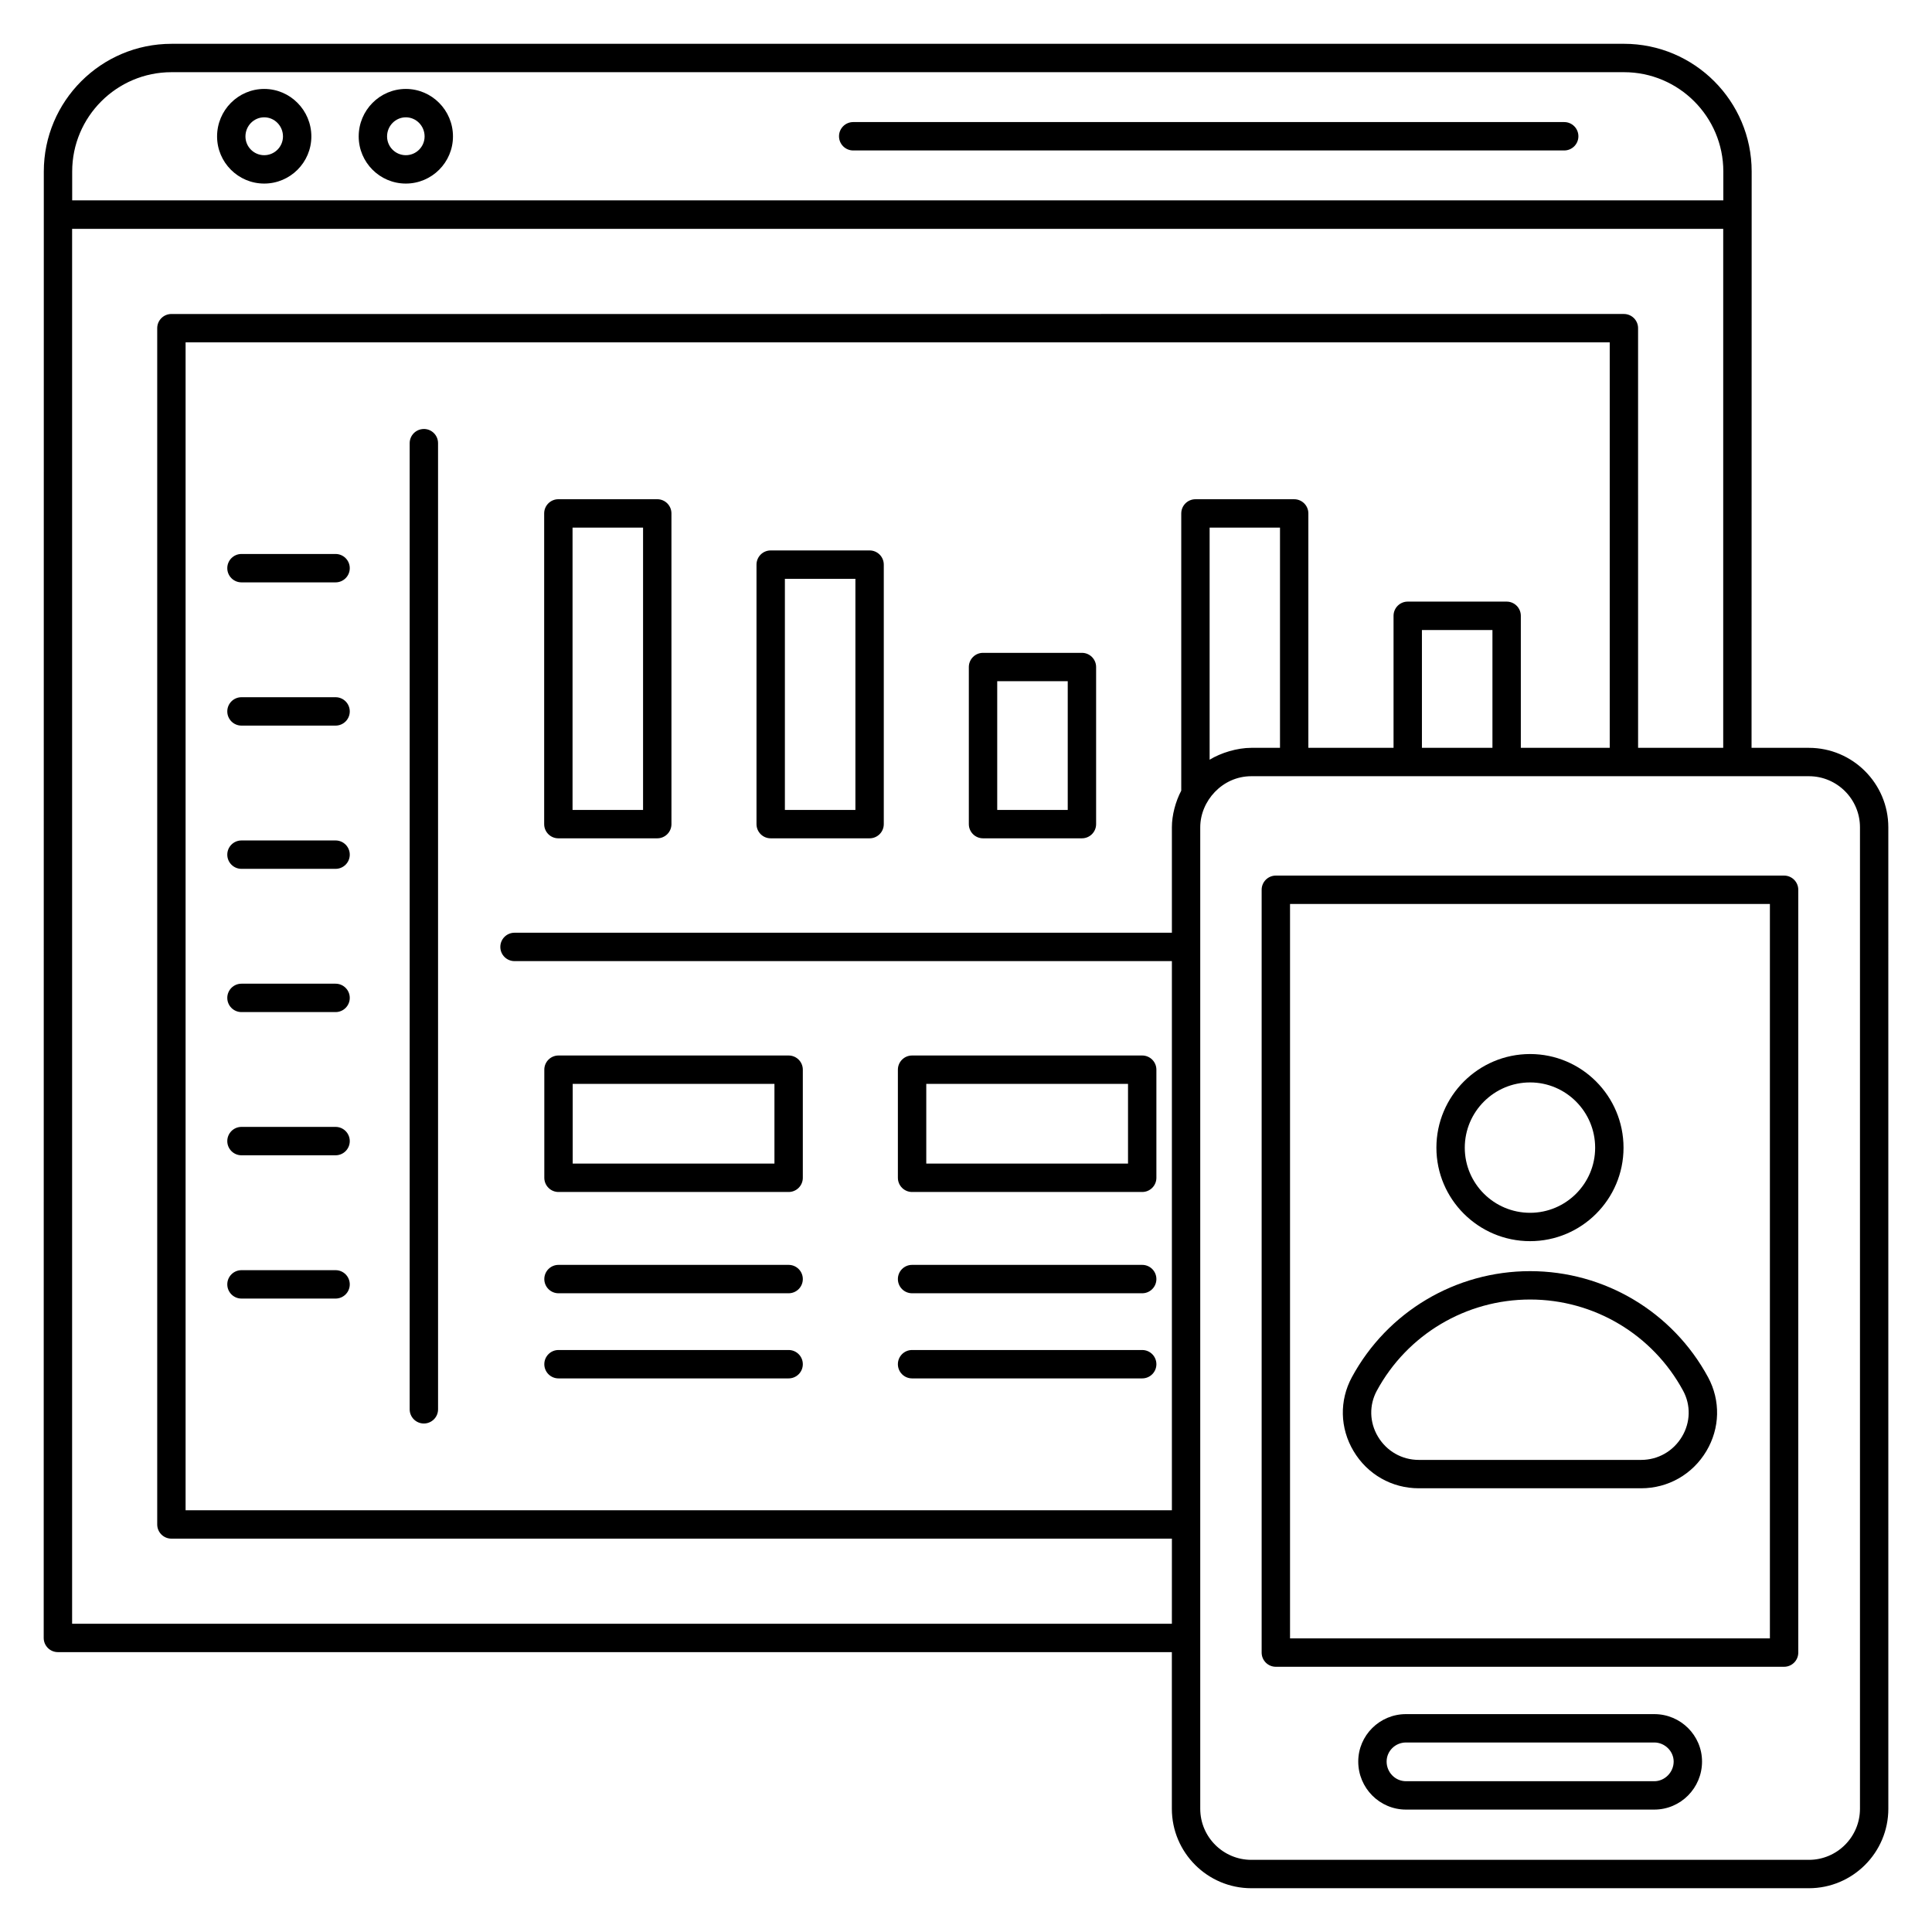
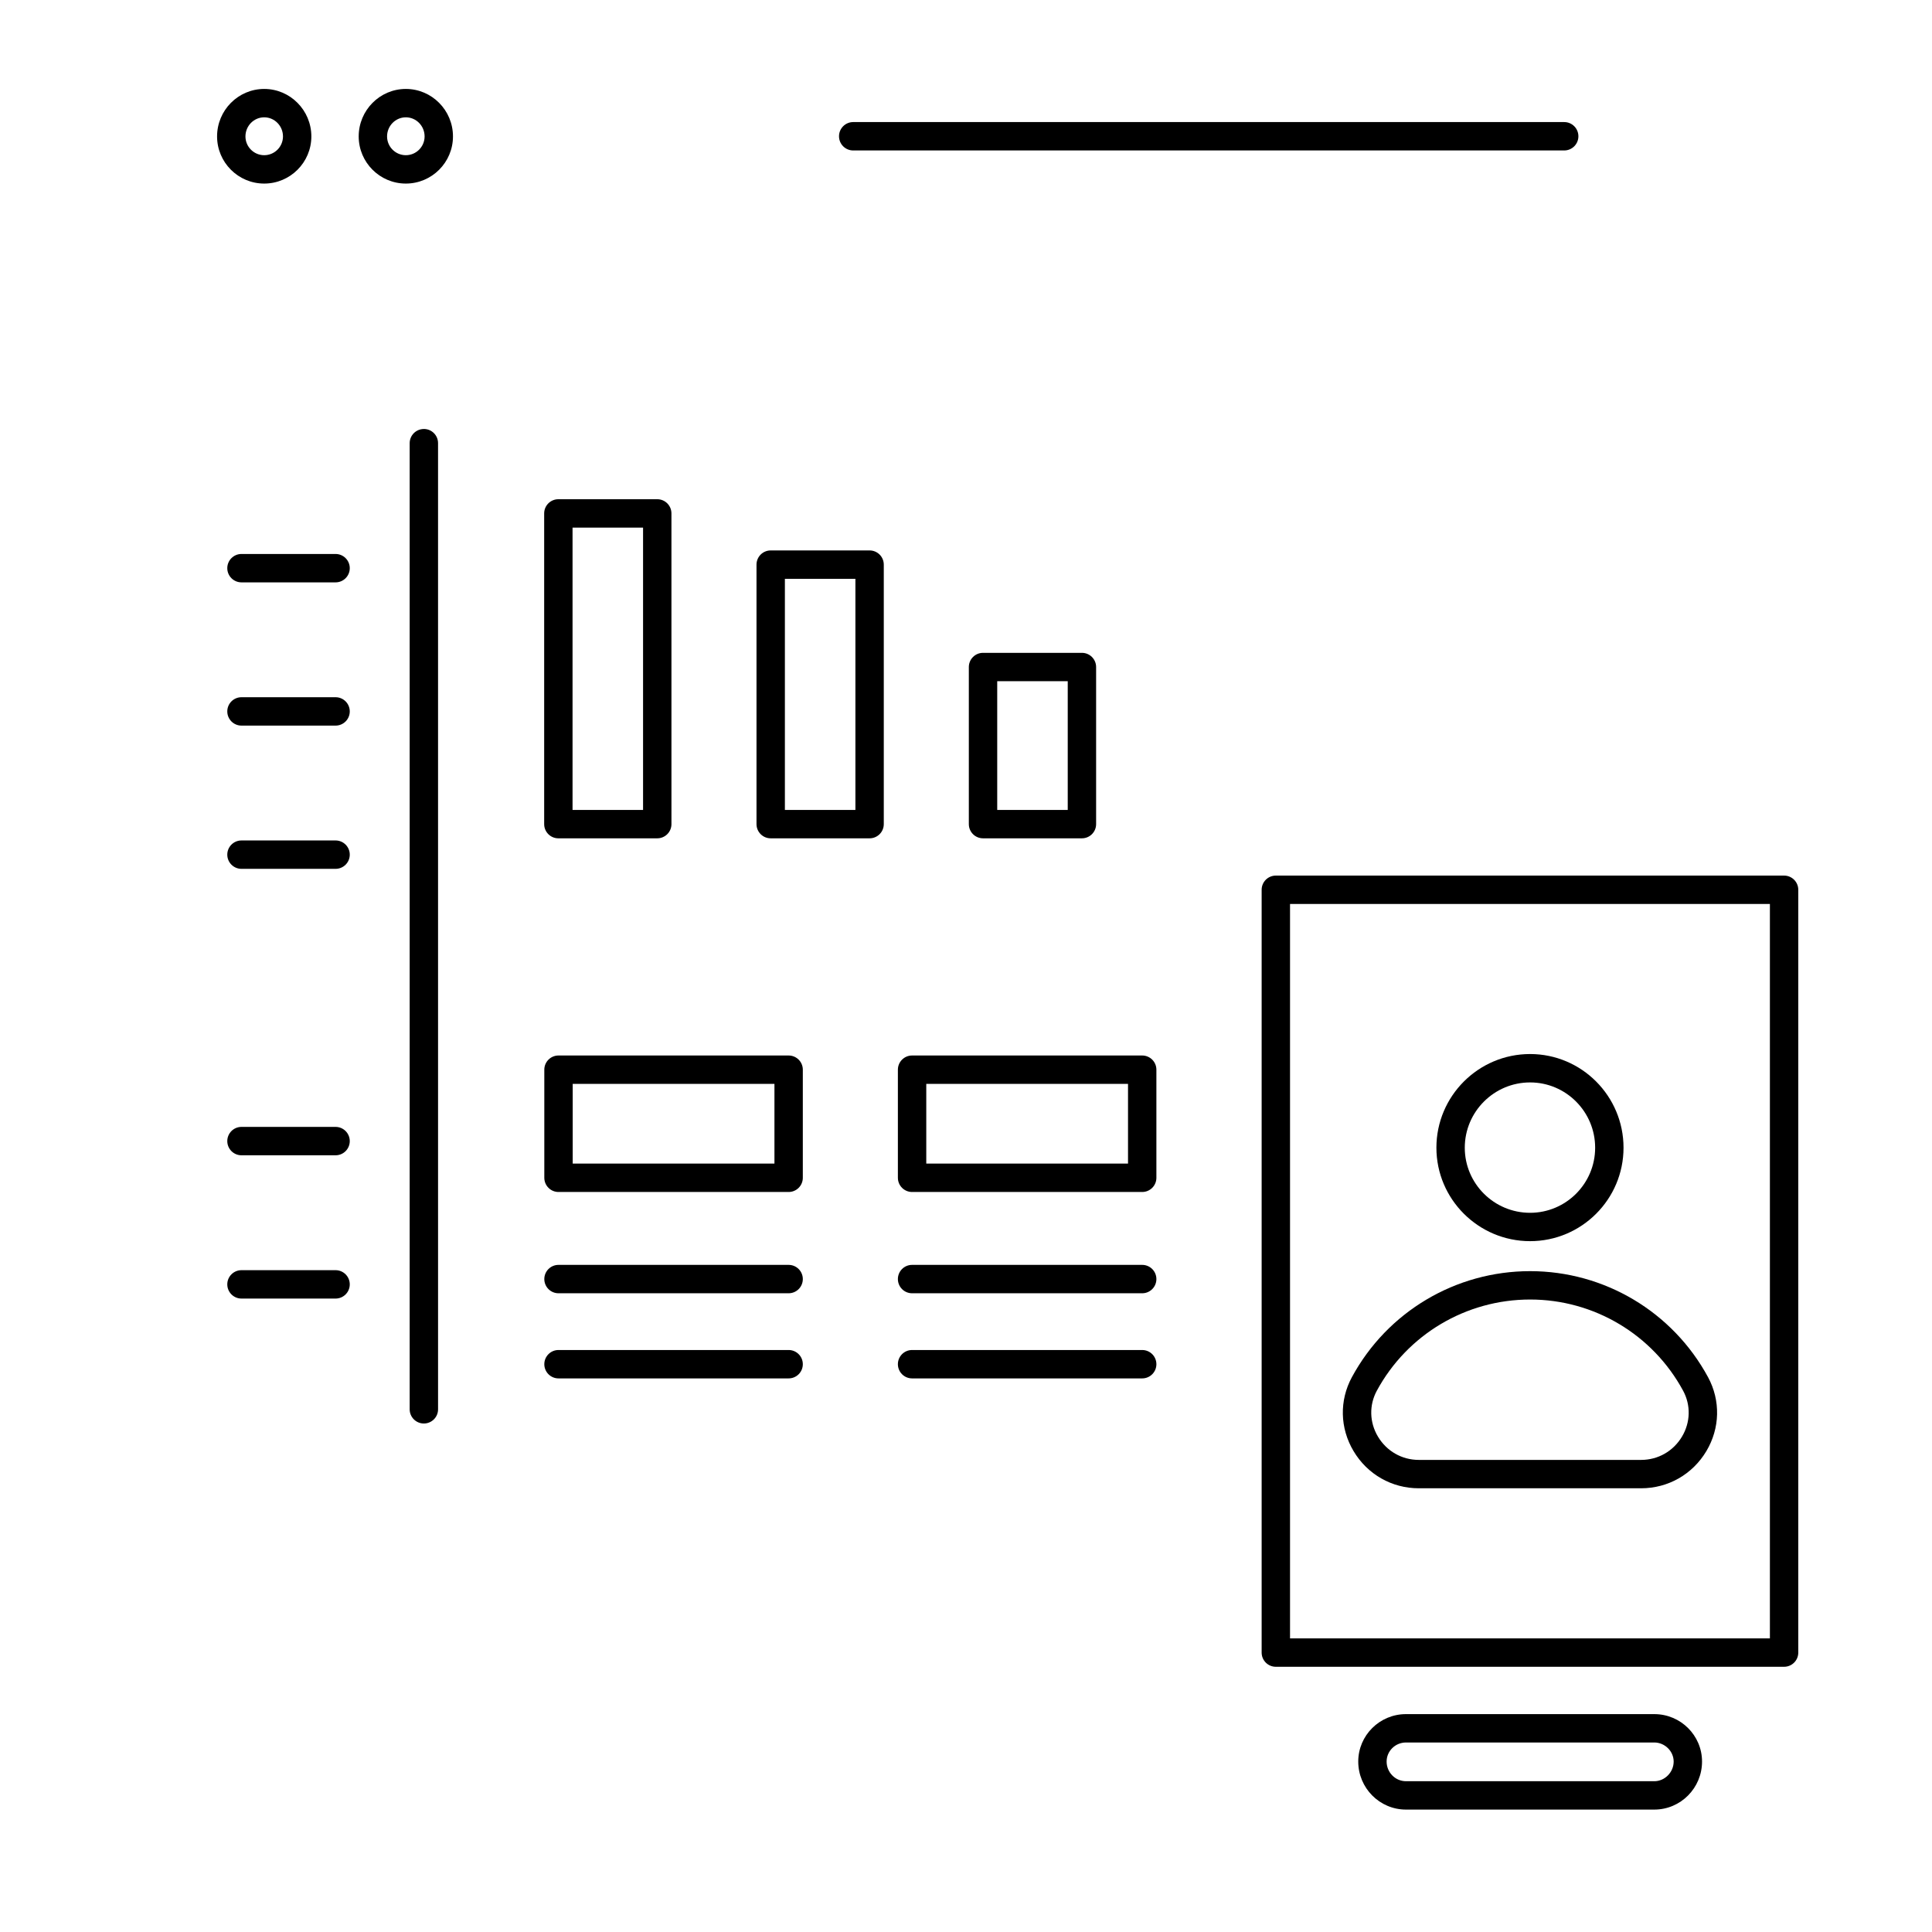
<svg xmlns="http://www.w3.org/2000/svg" fill="#000000" width="800px" height="800px" version="1.1" viewBox="144 144 512 512">
  <g>
    <path d="m558.53 176.35h-188.42c-2.078 0-3.762 1.68-3.762 3.762 0 2.078 1.68 3.762 3.762 3.762h188.42c2.078 0 3.762-1.68 3.762-3.762 0-2.078-1.68-3.762-3.758-3.762z" />
    <path d="m256.33 257.69c-2.078 0-3.762 1.68-3.762 3.762v256.03c0 2.078 1.68 3.762 3.762 3.762 2.078 0 3.762-1.68 3.762-3.762l-0.004-256.04c0-2.078-1.68-3.758-3.758-3.758z" />
    <path d="m318.18 276.3h-26.207c-2.078 0-3.762 1.68-3.762 3.762v82.34c0 2.078 1.68 3.762 3.762 3.762h26.207c2.078 0 3.762-1.68 3.762-3.762l-0.004-82.344c0-2.078-1.68-3.758-3.758-3.758zm-3.762 82.34h-18.688v-74.82h18.688z" />
    <path d="m374.45 289.87h-26.207c-2.078 0-3.762 1.68-3.762 3.762v68.77c0 2.078 1.68 3.762 3.762 3.762h26.207c2.078 0 3.762-1.68 3.762-3.762v-68.77c0-2.082-1.68-3.762-3.762-3.762zm-3.758 68.77h-18.688v-61.25h18.688z" />
    <path d="m430.72 317.01h-26.207c-2.078 0-3.762 1.68-3.762 3.762v41.629c0 2.078 1.68 3.762 3.762 3.762h26.207c2.078 0 3.762-1.68 3.762-3.762v-41.629c0-2.082-1.684-3.762-3.762-3.762zm-3.758 41.629h-18.688v-34.109h18.688z" />
    <path d="m292.01 486.73h60.984c2.078 0 3.762-1.68 3.762-3.762 0-2.078-1.68-3.762-3.762-3.762h-60.984c-2.078 0-3.762 1.68-3.762 3.762 0.004 2.082 1.684 3.762 3.762 3.762z" />
    <path d="m292.01 509.29h60.984c2.078 0 3.762-1.68 3.762-3.762 0-2.078-1.68-3.762-3.762-3.762h-60.984c-2.078 0-3.762 1.68-3.762 3.762 0.004 2.082 1.684 3.762 3.762 3.762z" />
    <path d="m385.71 486.73h60.984c2.078 0 3.762-1.68 3.762-3.762 0-2.078-1.68-3.762-3.762-3.762h-60.984c-2.078 0-3.762 1.68-3.762 3.762 0.004 2.082 1.684 3.762 3.762 3.762z" />
    <path d="m385.71 509.29h60.984c2.078 0 3.762-1.68 3.762-3.762 0-2.078-1.68-3.762-3.762-3.762h-60.984c-2.078 0-3.762 1.68-3.762 3.762 0.004 2.082 1.684 3.762 3.762 3.762z" />
    <path d="m232.93 290.81h-24.934c-2.078 0-3.762 1.68-3.762 3.762 0 2.078 1.68 3.762 3.762 3.762h24.934c2.078 0 3.762-1.68 3.762-3.762 0-2.078-1.684-3.762-3.762-3.762z" />
    <path d="m232.93 328.77h-24.934c-2.078 0-3.762 1.68-3.762 3.762 0 2.078 1.68 3.762 3.762 3.762h24.934c2.078 0 3.762-1.68 3.762-3.762 0-2.078-1.684-3.762-3.762-3.762z" />
    <path d="m232.93 366.73h-24.934c-2.078 0-3.762 1.68-3.762 3.762 0 2.078 1.68 3.762 3.762 3.762h24.934c2.078 0 3.762-1.68 3.762-3.762 0-2.078-1.684-3.762-3.762-3.762z" />
-     <path d="m232.93 404.69h-24.934c-2.078 0-3.762 1.68-3.762 3.762 0 2.078 1.68 3.762 3.762 3.762h24.934c2.078 0 3.762-1.68 3.762-3.762s-1.684-3.762-3.762-3.762z" />
    <path d="m232.93 442.64h-24.934c-2.078 0-3.762 1.68-3.762 3.762 0 2.078 1.68 3.762 3.762 3.762h24.934c2.078 0 3.762-1.68 3.762-3.762s-1.684-3.762-3.762-3.762z" />
    <path d="m232.93 480.61h-24.934c-2.078 0-3.762 1.68-3.762 3.762 0 2.078 1.68 3.762 3.762 3.762h24.934c2.078 0 3.762-1.68 3.762-3.762 0-2.082-1.684-3.762-3.762-3.762z" />
    <path d="m292.01 459.89h60.984c2.078 0 3.762-1.68 3.762-3.762v-28.648c0-2.078-1.68-3.762-3.762-3.762h-60.984c-2.078 0-3.762 1.68-3.762 3.762v28.648c0.004 2.078 1.684 3.762 3.762 3.762zm3.762-28.652h53.465v21.129h-53.465z" />
    <path d="m385.71 459.89h60.984c2.078 0 3.762-1.68 3.762-3.762v-28.648c0-2.078-1.68-3.762-3.762-3.762h-60.984c-2.078 0-3.762 1.68-3.762 3.762v28.648c0.004 2.078 1.684 3.762 3.762 3.762zm3.762-28.652h53.465v21.129h-53.465z" />
-     <path d="m623.37 342.18h-15.191v-0.328-0.734c0-4.039 0.008-28.605 0.031-151.67 0-18.66-15.18-33.84-33.84-33.84l-384.92 0.004c-18.66 0-33.84 15.18-33.84 33.84-0.023 309.64-0.027 375.05-0.027 386.52v2.098c0 2.078 1.68 3.762 3.762 3.762h295.21v41.508c0 11.609 9.445 21.059 21.059 21.059h147.76c11.609 0 21.055-9.445 21.055-21.059l-0.004-260.1c0-11.613-9.445-21.055-21.055-21.055zm-460.24-152.73c0-14.512 11.809-26.32 26.32-26.32h384.93c14.512 0 26.32 11.809 26.32 26.32v7.644h-437.57zm291.43 384.86h-291.45v-369.66h437.56v137.53h-22.559l-0.004-111.21c0-2.078-1.68-3.762-3.762-3.762l-384.92 0.004c-2.078 0-3.762 1.68-3.762 3.762v317.02c0 2.078 1.68 3.762 3.762 3.762h265.14zm2.484-294.24v73.461c-1.512 2.875-2.481 6.481-2.481 9.703v27.945l-174.21 0.004c-2.078 0-3.762 1.68-3.762 3.762 0 2.078 1.68 3.762 3.762 3.762h174.21v145.53l-261.38-0.008v-309.5h377.41v107.45h-23.559v-34.984c0-2.078-1.68-3.762-3.762-3.762h-26.207c-2.078 0-3.762 1.68-3.762 3.762v34.984h-22.574v-62.113c0-2.078-1.68-3.762-3.762-3.762h-26.168c-2.074 0.004-3.754 1.688-3.754 3.766zm82.469 30.891v31.223h-18.688v-31.223zm-56.301-27.133v58.355h-7.594c-3.773 0-8.074 1.324-11.055 3.148v-61.504zm153.7 339.51c0 7.465-6.074 13.539-13.535 13.539h-147.76c-7.465 0-13.539-6.074-13.539-13.539v-260.1c0-6.957 5.844-13.535 13.539-13.535h147.76c7.461 0 13.535 6.074 13.535 13.535z" />
    <path d="m616.8 376.04h-134.69c-2.078 0-3.762 1.68-3.762 3.762v202.15c0 2.078 1.68 3.762 3.762 3.762h134.69c2.078 0 3.762-1.68 3.762-3.762v-202.15c0-2.078-1.684-3.762-3.762-3.762zm-3.758 202.15h-127.17v-194.63h127.17z" />
    <path d="m549.49 472.92c13.656 0 24.762-11.109 24.762-24.766 0-13.688-11.105-24.824-24.762-24.824-13.691 0-24.828 11.137-24.828 24.824 0.004 13.656 11.137 24.766 24.828 24.766zm0-42.066c9.508 0 17.242 7.762 17.242 17.305 0 9.508-7.734 17.246-17.242 17.246-9.543 0-17.309-7.734-17.309-17.246 0.004-9.543 7.766-17.305 17.309-17.305z" />
    <path d="m520 538.41h58.91c7.152 0 13.617-3.684 17.297-9.852 3.625-6.082 3.789-13.406 0.445-19.586-9.383-17.336-27.457-28.105-47.16-28.105-19.746 0-37.844 10.77-47.227 28.098-3.348 6.18-3.188 13.5 0.438 19.586 3.676 6.176 10.141 9.859 17.297 9.859zm-11.125-25.859c8.074-14.902 23.637-24.164 40.621-24.164 16.941 0 32.477 9.262 40.543 24.164 2.074 3.828 1.965 8.375-0.289 12.156-2.305 3.875-6.356 6.184-10.836 6.184h-58.91c-4.481 0-8.531-2.312-10.84-6.188-2.254-3.781-2.363-8.324-0.289-12.152z" />
    <path d="m582.41 598.26h-65.812c-6.977 0-12.648 5.641-12.648 12.57 0 7.019 5.672 12.73 12.648 12.73h65.812c6.977 0 12.648-5.711 12.648-12.73 0-6.93-5.672-12.57-12.648-12.57zm0 17.781h-65.812c-2.828 0-5.129-2.34-5.129-5.211 0-2.785 2.301-5.051 5.129-5.051h65.812c2.781 0 5.129 2.312 5.129 5.051 0 2.824-2.352 5.211-5.129 5.211z" />
    <path d="m214.02 167.57c-6.887 0-12.492 5.648-12.492 12.586 0 6.887 5.602 12.492 12.492 12.492 6.887 0 12.492-5.602 12.492-12.492-0.004-6.938-5.606-12.586-12.492-12.586zm0 17.559c-2.742 0-4.973-2.231-4.973-4.973 0-2.793 2.231-5.066 4.973-5.066s4.973 2.273 4.973 5.066c-0.004 2.742-2.231 4.973-4.973 4.973z" />
    <path d="m251.55 167.57c-6.887 0-12.492 5.648-12.492 12.586 0 6.887 5.602 12.492 12.492 12.492 6.887 0 12.492-5.602 12.492-12.492 0-6.938-5.606-12.586-12.492-12.586zm0 17.559c-2.742 0-4.973-2.231-4.973-4.973 0-2.793 2.231-5.066 4.973-5.066s4.973 2.273 4.973 5.066c0 2.742-2.231 4.973-4.973 4.973z" />
  </g>
</svg>